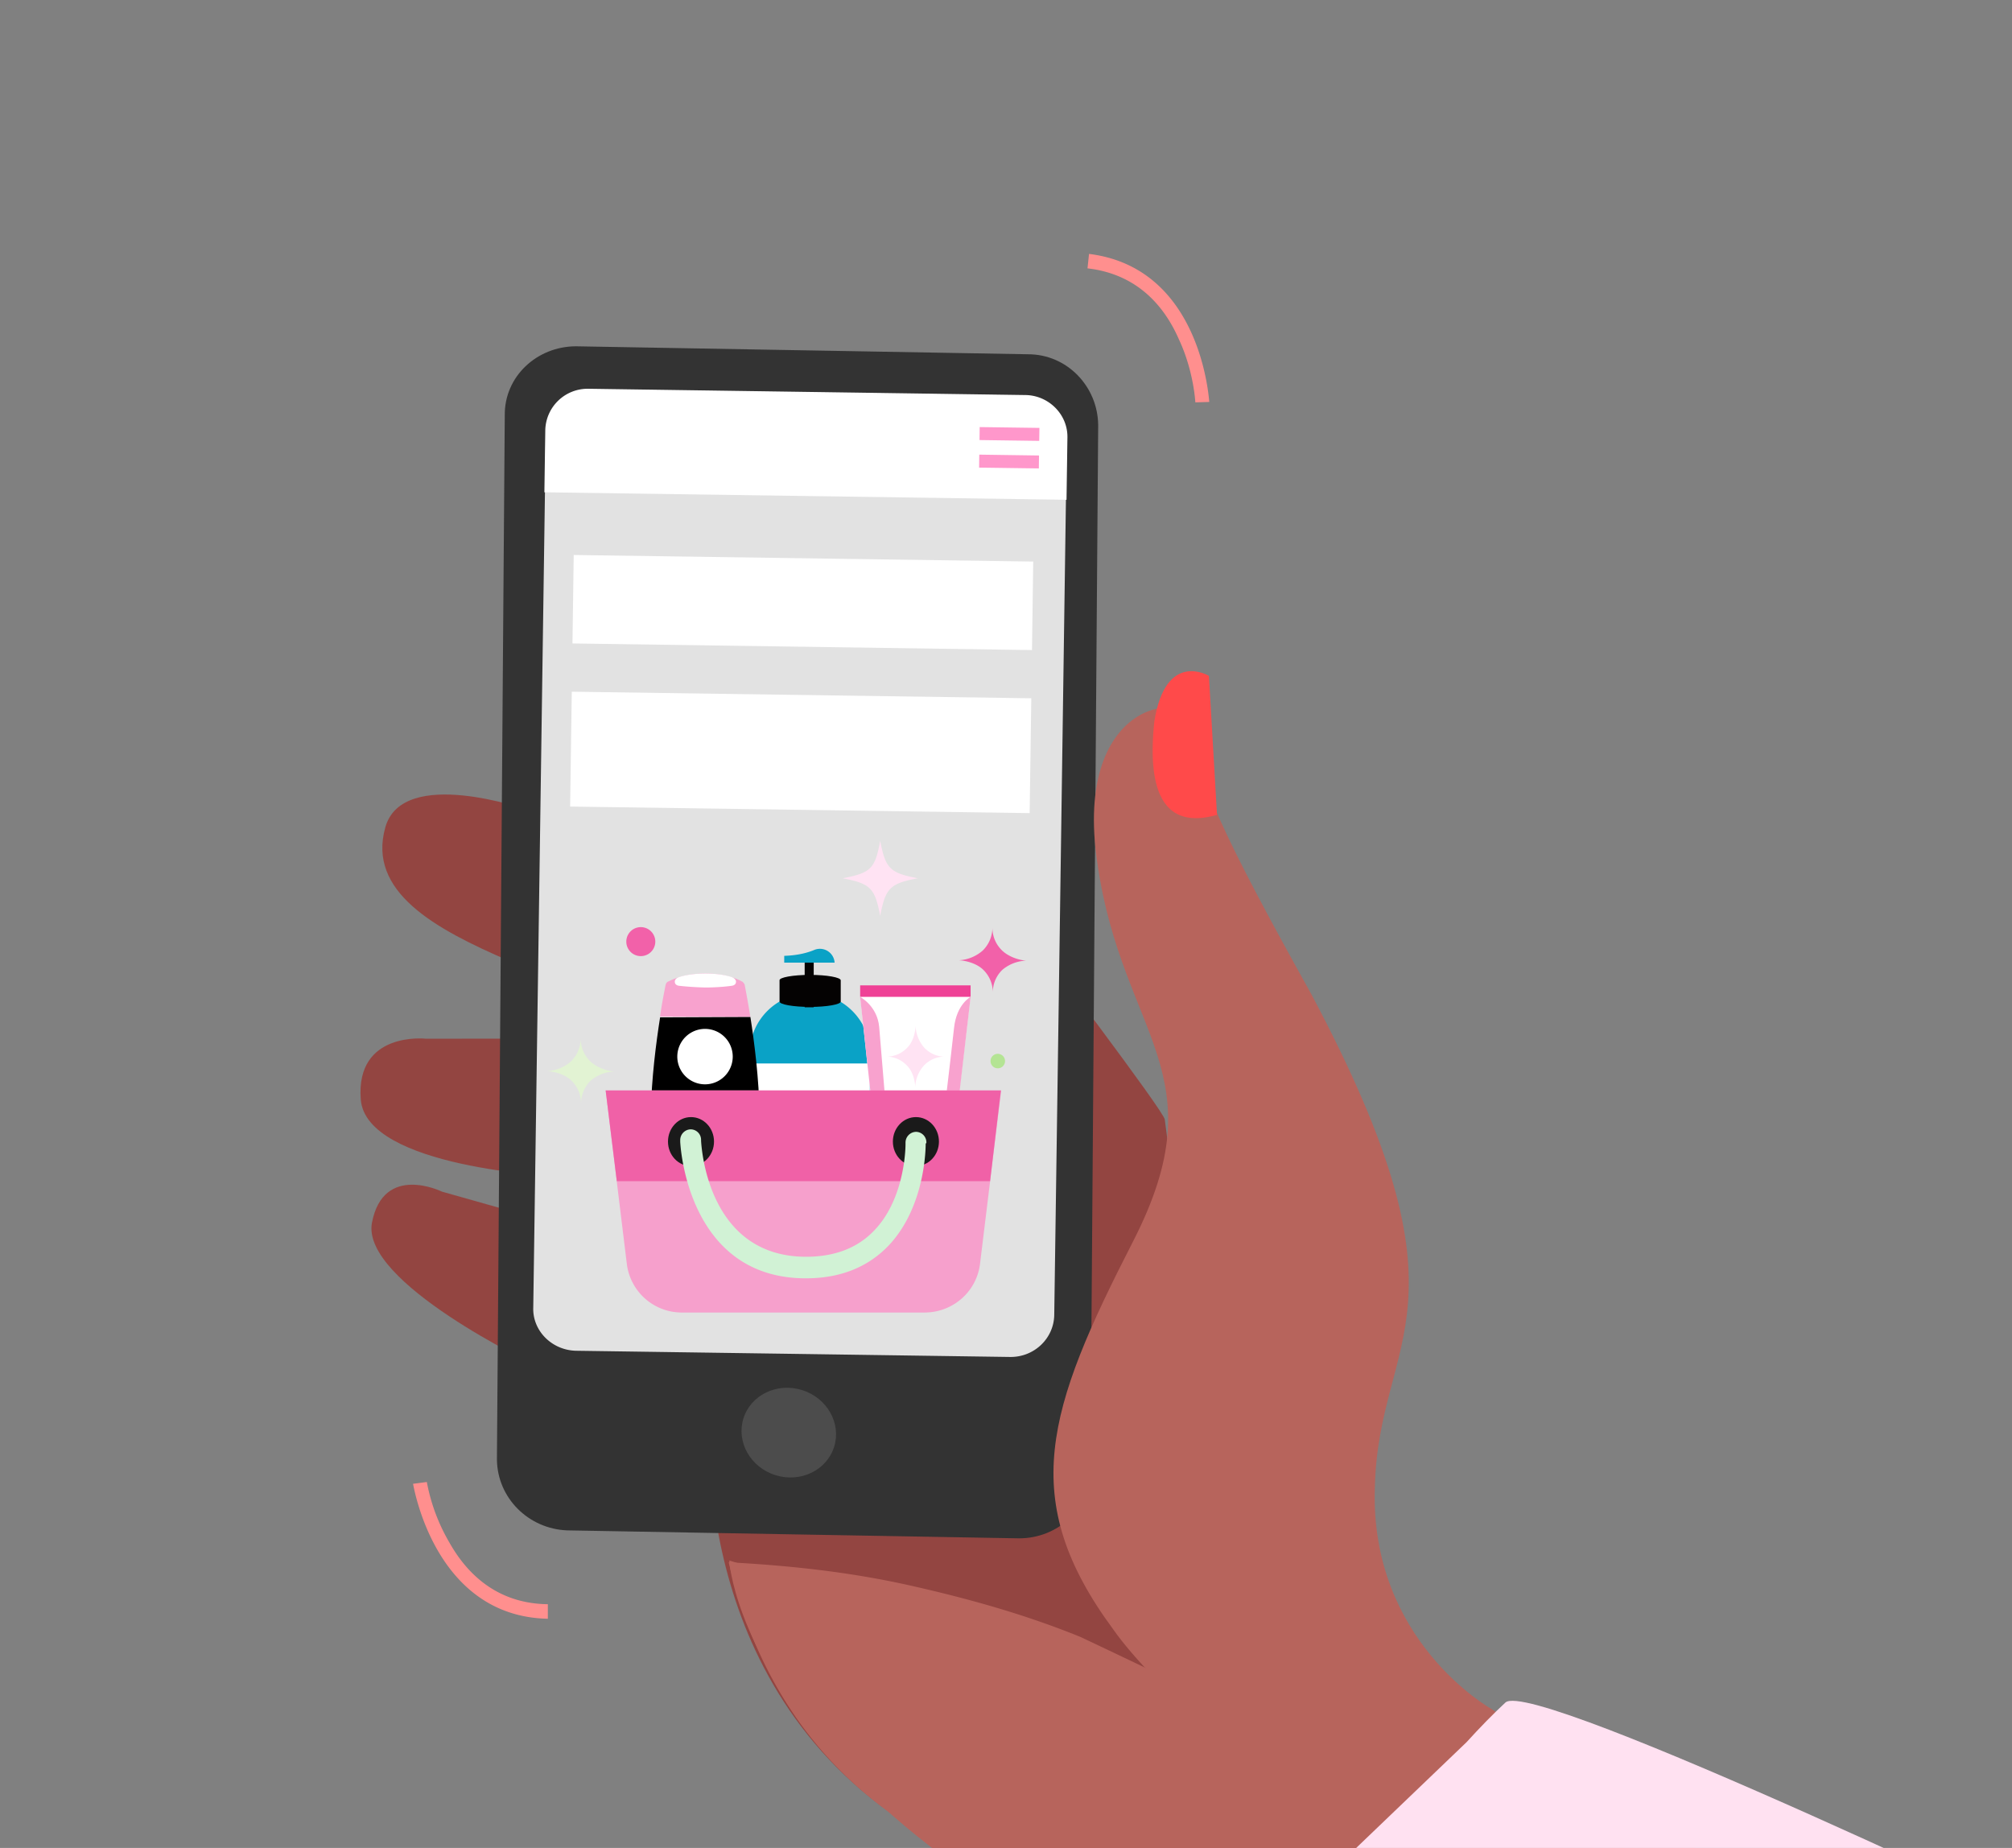
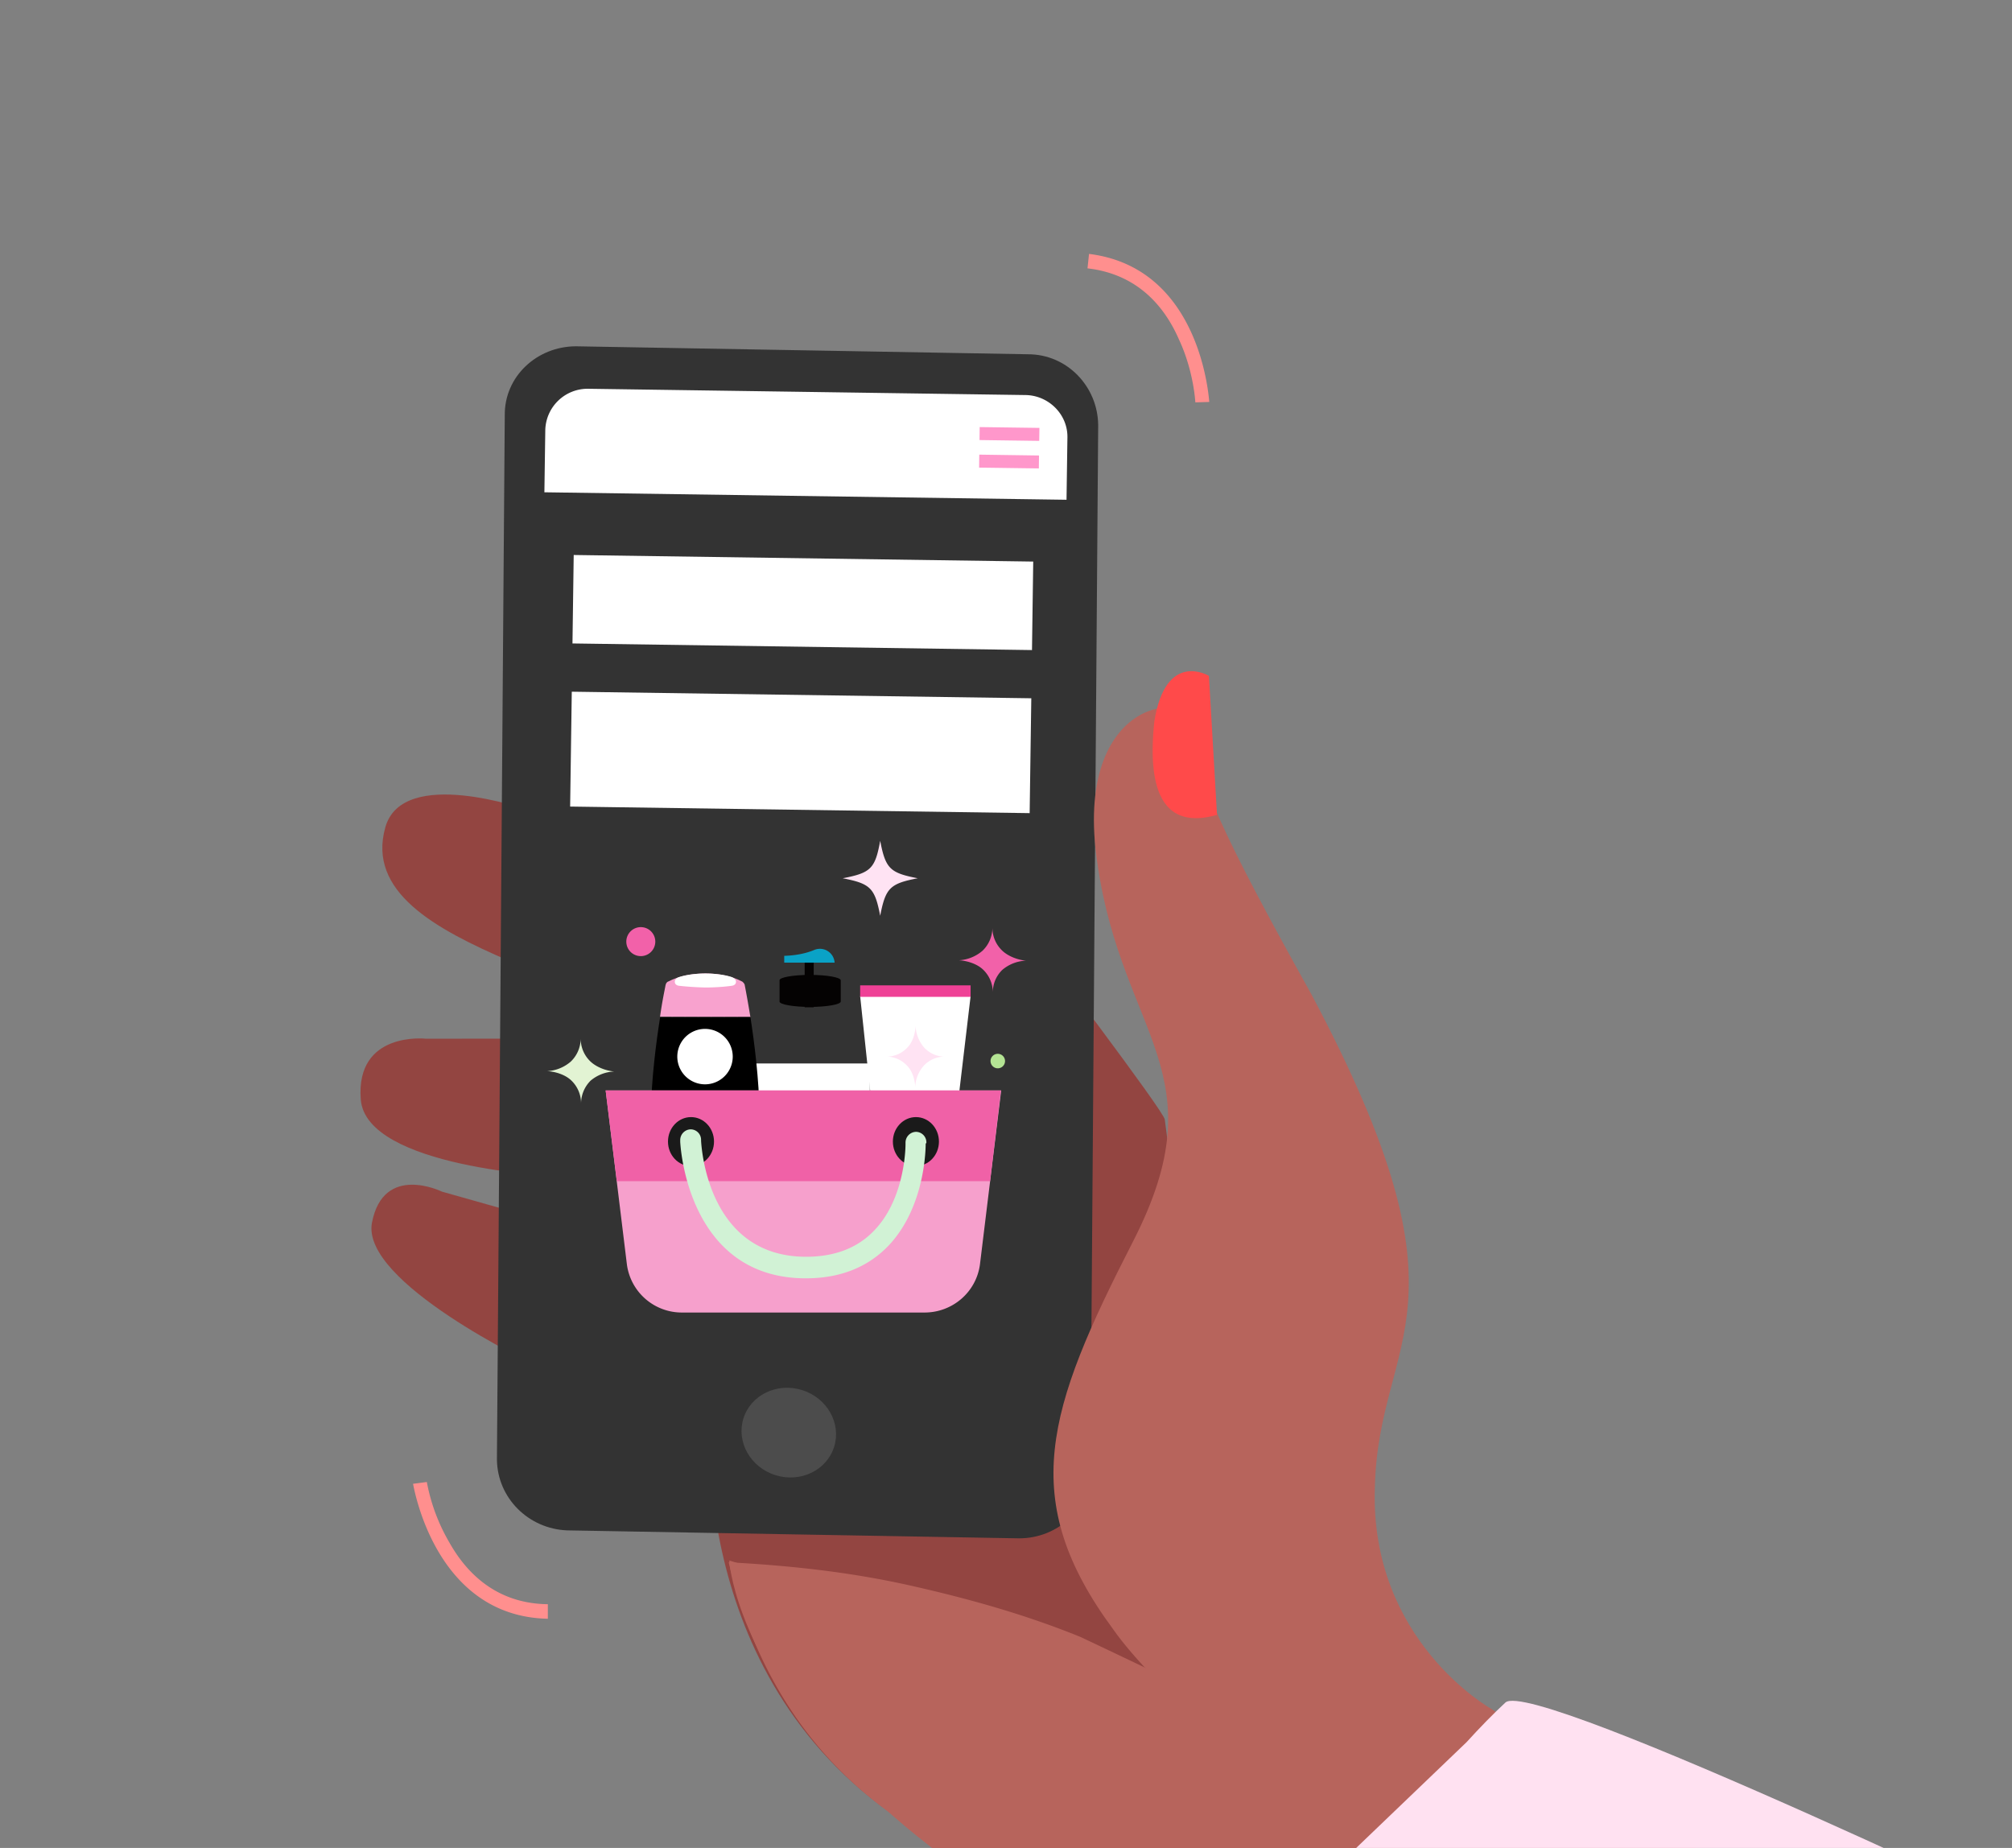
<svg xmlns="http://www.w3.org/2000/svg" width="49" height="45" fill="none" viewBox="0 0 49 45">
  <rect x="0" y="0" width="49" height="45" fill="#808080" stroke="none" />
  <path fill="#934541" d="M23.576 45.532c-.701-.52-1.325-1.013-1.933-1.417-5.043-3.63-4.332-9.925-4.332-9.925l-4.281-.95s-4.252-2.012-3.971-3.467c.281-1.456 1.704-.755 1.704-.755l2.897.818-.104-1.19s-4.643-.205-4.77-1.874c-.128-1.668 1.583-1.478 1.583-1.478l3.844-.001-.037-1.127-1.789-.772c-1.789-.772-3.45-1.676-3.002-3.25.424-1.498 3.457-.423 3.457-.423l12.289 3.104s3.245 4.27 3.236 4.439l1.327 10.144 8.857 8.293-14.975-.17Z" />
  <path fill="#333" d="m13.812 37.267 11.01.194c.951-.002 1.742-.735 1.733-1.676l.19-25.43c-.008-.942-.757-1.73-1.71-1.728l-11.009-.194c-.951.002-1.742.736-1.733 1.676l-.191 25.431c.01.94.77 1.69 1.71 1.727Z" />
  <path fill="#4C4C4C" d="M18.887 35.923c-.61-.19-.96-.809-.782-1.381.178-.572.818-.882 1.428-.692.61.19.96.81.782 1.381-.178.572-.818.882-1.428.692Z" />
  <path fill="#B7645C" d="M23.522 45.515a72.548 72.548 0 0 0-1.786-1.324c-2.471-1.752-3.528-4.17-3.989-6.147 1.484.079 2.944.236 4.395.56 1.45.325 2.838.715 4.176 1.26.79.374 1.578.748 2.327 1.11.369.2.777.412 1.133.651.106.076.302.137.393.123.7.517 1.35 1.06 1.936 1.67.877.785 2.123-.447 1.31-1.297a16.677 16.677 0 0 0-1.009-.912c-.054-.102-.093-.114-.108-.204a25.099 25.099 0 0 0-2.502-2.485c.233-.056.45-.201.602-.41l8.156 7.575-15.034-.17Z" />
  <path fill="#B7645C" d="M33.663 45.798c-2.826-2.339-5.587-4.743-6.547-6.114-2.347-3.175-1.625-5.35.477-9.451 2.103-4.102-.258-5.01-.863-9.184-.645-4.187 2.425-4.3 2.37-3.29-.056 1.012.7 2.62 2.84 6.458 4.126 7.758 1.627 8.265 1.543 12.01-.124 3.733 2.83 5.383 2.83 5.383l6.4 4.353-9.05-.165Z" />
  <path fill="#FF4A4A" d="m29.639 19.843-.197-3.384s-1.052-.642-1.33 1.112c-.185 1.739.25 2.638 1.527 2.272Z" />
  <path fill="#B7645C" d="M17.76 38.001s.43 8.09 18.01 12.968l7.007-5.21-25.016-7.758Z" />
  <path fill="#FFE1F1" d="m30.321 47.595 5.395-5.17c.327-.36.642-.682.946-.965.67-.632 14.39 5.959 14.39 5.959l-10.627 9.127-10.653-5.676c-1.888-1.387.55-3.275.55-3.275Z" />
  <path fill="#FF8F8E" d="M13.342 39.42v-.355c-1.037-.011-1.851-.531-2.397-1.501a4.562 4.562 0 0 1-.55-1.475l-.336.044c.016.044.518 3.231 3.283 3.286ZM26.522 6.183l-.037.352c1.03.117 1.787.718 2.231 1.74.359.77.395 1.523.395 1.523l.34-.01c-.011-.046-.185-3.267-2.93-3.605Z" />
-   <path fill="#E2E2E2" d="m14.035 32.893 10.562.151c.588.009 1.07-.45 1.078-1.026l.306-21.328a1.052 1.052 0 0 0-1.048-1.057l-10.562-.151a1.052 1.052 0 0 0-1.078 1.026l-.306 21.328c-.022.575.46 1.048 1.048 1.057Z" />
  <path fill="#fff" d="m13.258 11.988.022-1.521a1.032 1.032 0 0 1 1.05-1l10.646.153c.56.008 1.028.468 1.02 1.03l-.022 1.52-12.716-.182ZM13.973 13.515l11.19.16-.03 2.155-11.191-.161.03-2.154ZM13.925 16.844l11.191.16-.04 2.797-11.191-.16.04-2.797Z" />
  <path fill="#FF97CB" d="m23.85 11.071 1.454.021-.004.315-1.455-.02.004-.316ZM23.859 10.4l1.455.02-.005.316-1.454-.02.004-.316Z" />
-   <path fill="#0AA2C6" d="M19.738 24.187a1.48 1.48 0 0 1 1.455 1.482v4.216a.584.584 0 0 1-.578.578h-1.78a.578.578 0 0 1-.578-.578V25.66c0-.815.657-1.473 1.481-1.473Z" />
  <path fill="#040202" d="M19.817 23.328h-.22v1.201h.22v-1.2Z" />
  <path fill="#fff" d="M21.184 25.897h-2.927v2.673h2.927v-2.673Z" />
  <path fill="#040202" d="M19.73 23.74c.412 0 .745.062.745.132v.517c0 .07-.333.131-.745.131s-.745-.06-.745-.13v-.518c-.009-.07.324-.132.745-.132Z" />
  <path fill="#0AA2C6" d="M19.844 23.127c-.184.079-.43.14-.745.149v.166h1.227a.359.359 0 0 0-.482-.315Z" />
  <path fill="#F8A2CE" d="M18.275 24.766c-.079-.482-.14-.789-.14-.789a.156.156 0 0 0-.044-.061c-.009-.009-.018-.018-.027-.018-.096-.052-.394-.192-.885-.192-.49 0-.797.14-.894.192a.066.066 0 0 0-.035.018.112.112 0 0 0-.035.053c0 .008-.009.026-.009.035-.017.096-.079.377-.131.753" />
  <path fill="#000" d="M18.275 24.766c.193 1.236.456 3.559-.157 4.593-.027.026-.053.053-.097.053H16.33c-.044 0-.079-.018-.096-.053-.009-.009-.018-.018-.018-.026-.596-1.052-.333-3.34-.14-4.558" />
  <path fill="#fff" d="M17.17 26.405a.675.675 0 1 0 0-1.35.675.675 0 0 0 0 1.35ZM17.82 23.793c-.264-.087-.597-.087-.64-.087-.044 0-.378 0-.64.087 0 0-.106.027-.106.114 0 .088.097.097.097.097s.271.035.648.043c.377 0 .649-.043.649-.043s.096-.01.096-.097c0-.079-.105-.114-.105-.114Z" />
  <path fill="#000" d="M23.139 28.553h-1.727v1.236h1.727v-1.236Z" />
  <path fill="#5FC3A2" d="M21.412 28.553v.859c0 .035.385.07.859.07.473 0 .859-.035.859-.07v-.86h-1.718Z" />
  <path fill="#fff" d="M23.638 24.258h-2.69l.455 4.295h.009c0 .035.386.07.859.07s.859-.035.859-.07v-.009l.508-4.286Z" />
-   <path fill="#000" d="M22.27 29.929c.475 0 .86-.063.86-.14 0-.078-.385-.14-.86-.14-.474 0-.858.062-.858.14 0 .077.384.14.859.14Z" />
  <path fill="#39876B" d="M21.938 29.473v-.184s.009-.166.175-.166h.395s.123-.01.123.122v.246l-.693-.018Z" />
  <path fill="#EF4196" d="M23.638 23.995h-2.69v.28h2.69v-.28Z" />
  <path fill="#fff" d="M22.288 27.001a.587.587 0 1 0 0-1.174.587.587 0 0 0 0 1.174Z" />
-   <path fill="#F8A2CE" d="M23.639 24.275s-.342.176-.404.754c-.061.579-.42 3.585-.42 3.585s.28 0 .324-.052l.5-4.287ZM20.947 24.275s.421.22.465.737c.044.517.298 3.593.298 3.593s-.184 0-.298-.052l-.465-4.278Z" />
  <path fill="#F6A0CC" d="M20.098 26.554H14.75l.517 4.234a1.349 1.349 0 0 0 1.35 1.174h5.899c.684 0 1.262-.5 1.35-1.174l.517-4.234h-4.286Z" />
  <path fill="#F061A7" d="M20.098 26.554H14.75l.272 2.21H24.112l.263-2.21h-4.277Z" />
  <path fill="#1A1A1A" d="M16.829 28.395c.31 0 .56-.267.56-.596 0-.329-.25-.596-.56-.596-.31 0-.561.267-.561.596 0 .33.25.596.56.596ZM22.306 28.395c.31 0 .561-.267.561-.596 0-.329-.25-.596-.56-.596-.31 0-.562.267-.562.596 0 .33.252.596.561.596Z" />
  <path fill="#D1F2D5" d="M22.561 27.825a.256.256 0 0 0-.254-.263.262.262 0 0 0-.254.263v.035c0 .009.008 1.297-.754 2.095-.403.43-.964.649-1.665.649-2.42 0-2.551-2.709-2.56-2.823v-.017a.256.256 0 0 0-.254-.263.262.262 0 0 0-.254.263v.035c0 .035.149 3.33 3.059 3.33.841 0 1.516-.271 2.024-.806.903-.964.895-2.419.895-2.48.008.009.017-.01.017-.018Z" />
  <path fill="#FFE3F3" d="M21.597 25.73a.691.691 0 0 0 .5-.219c.131-.131.193-.35.201-.526a.866.866 0 0 0 .21.526c.141.15.325.22.5.22.018 0 .027 0 0 0a.69.69 0 0 0-.508.218.822.822 0 0 0-.21.518c-.01-.176-.07-.386-.202-.518a.687.687 0 0 0-.49-.219c-.018 0-.018 0 0 0ZM21.436 20.474c.13.677.237.783.914.913-.677.13-.783.237-.914.914-.13-.677-.236-.783-.913-.914.685-.13.791-.236.913-.913Z" />
  <path fill="#F261A9" d="M24.179 24.165a.767.767 0 0 0-.242-.558c-.148-.139-.39-.213-.585-.223a.957.957 0 0 0 .576-.232.783.783 0 0 0 .241-.557c0-.028 0-.019 0 0 0 .204.084.408.242.557.149.14.38.223.576.242a.947.947 0 0 0-.576.223.758.758 0 0 0-.232.548c0 .018 0 .018 0 0ZM15.606 23.283a.353.353 0 1 0 0-.706.353.353 0 0 0 0 .706Z" />
  <path fill="#B4E494" d="M24.3 26.015a.176.176 0 1 0 0-.353.176.176 0 0 0 0 .353Z" />
  <path fill="#E2F3D3" d="M14.151 26.864a.767.767 0 0 0-.242-.557c-.148-.14-.39-.214-.585-.223a.957.957 0 0 0 .576-.232.783.783 0 0 0 .242-.558c0-.028 0-.018 0 0 0 .205.083.409.241.558.149.139.381.223.576.241a.947.947 0 0 0-.576.223.791.791 0 0 0-.232.548c0 .019 0 .019 0 0Z" />
</svg>